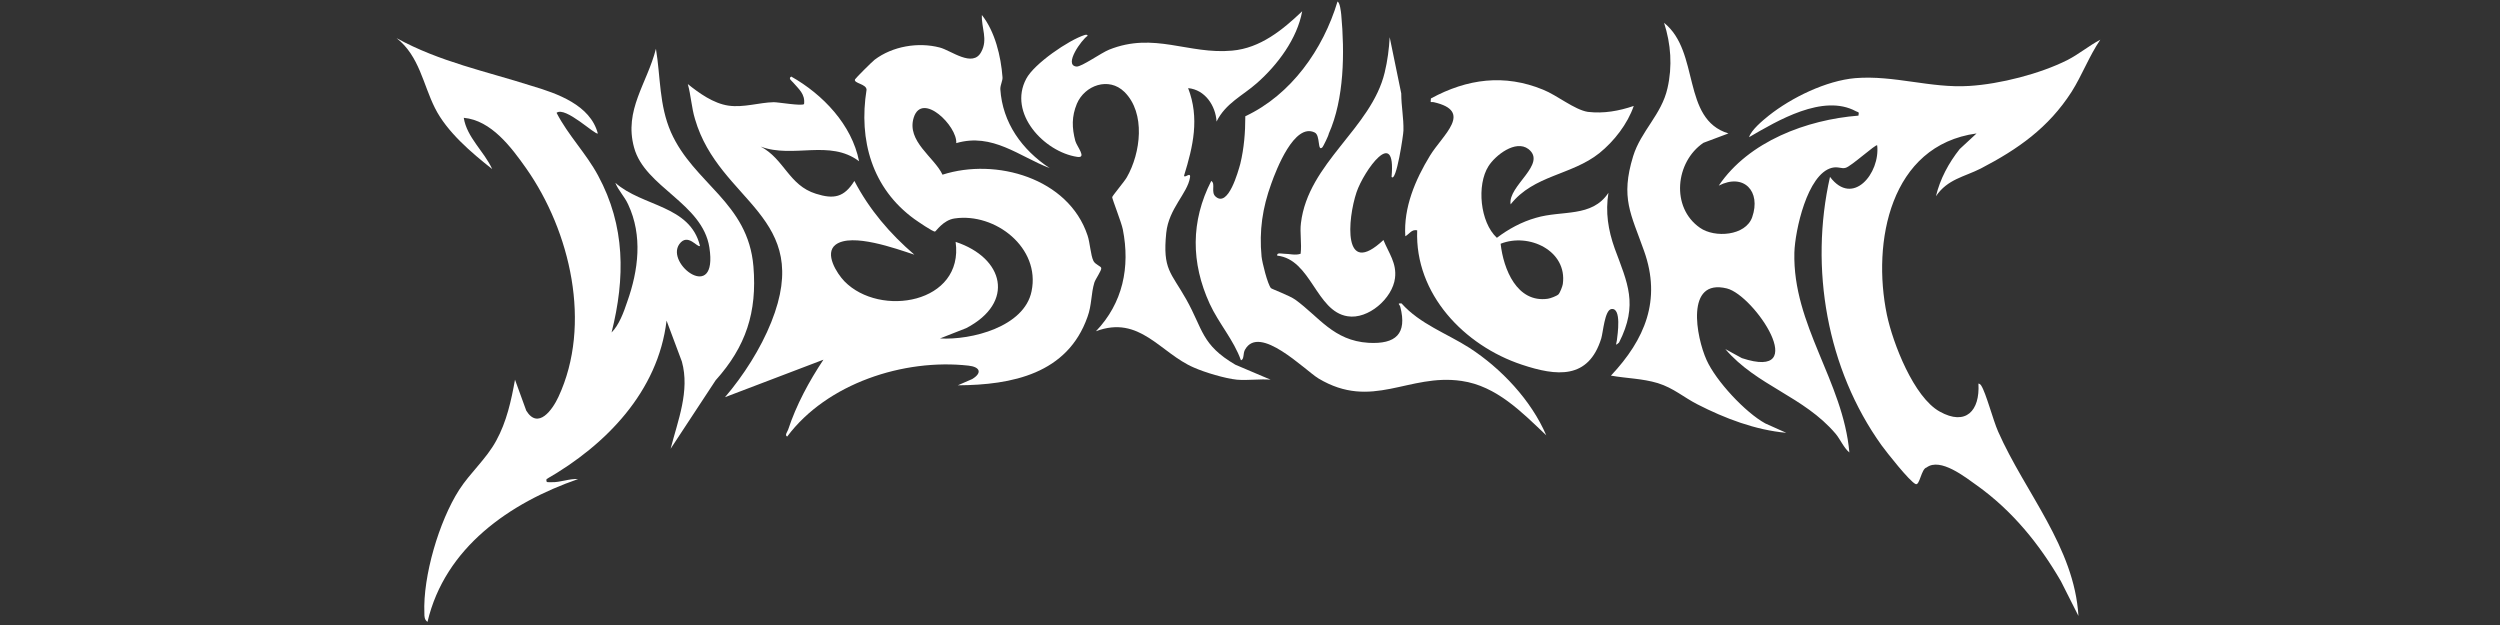
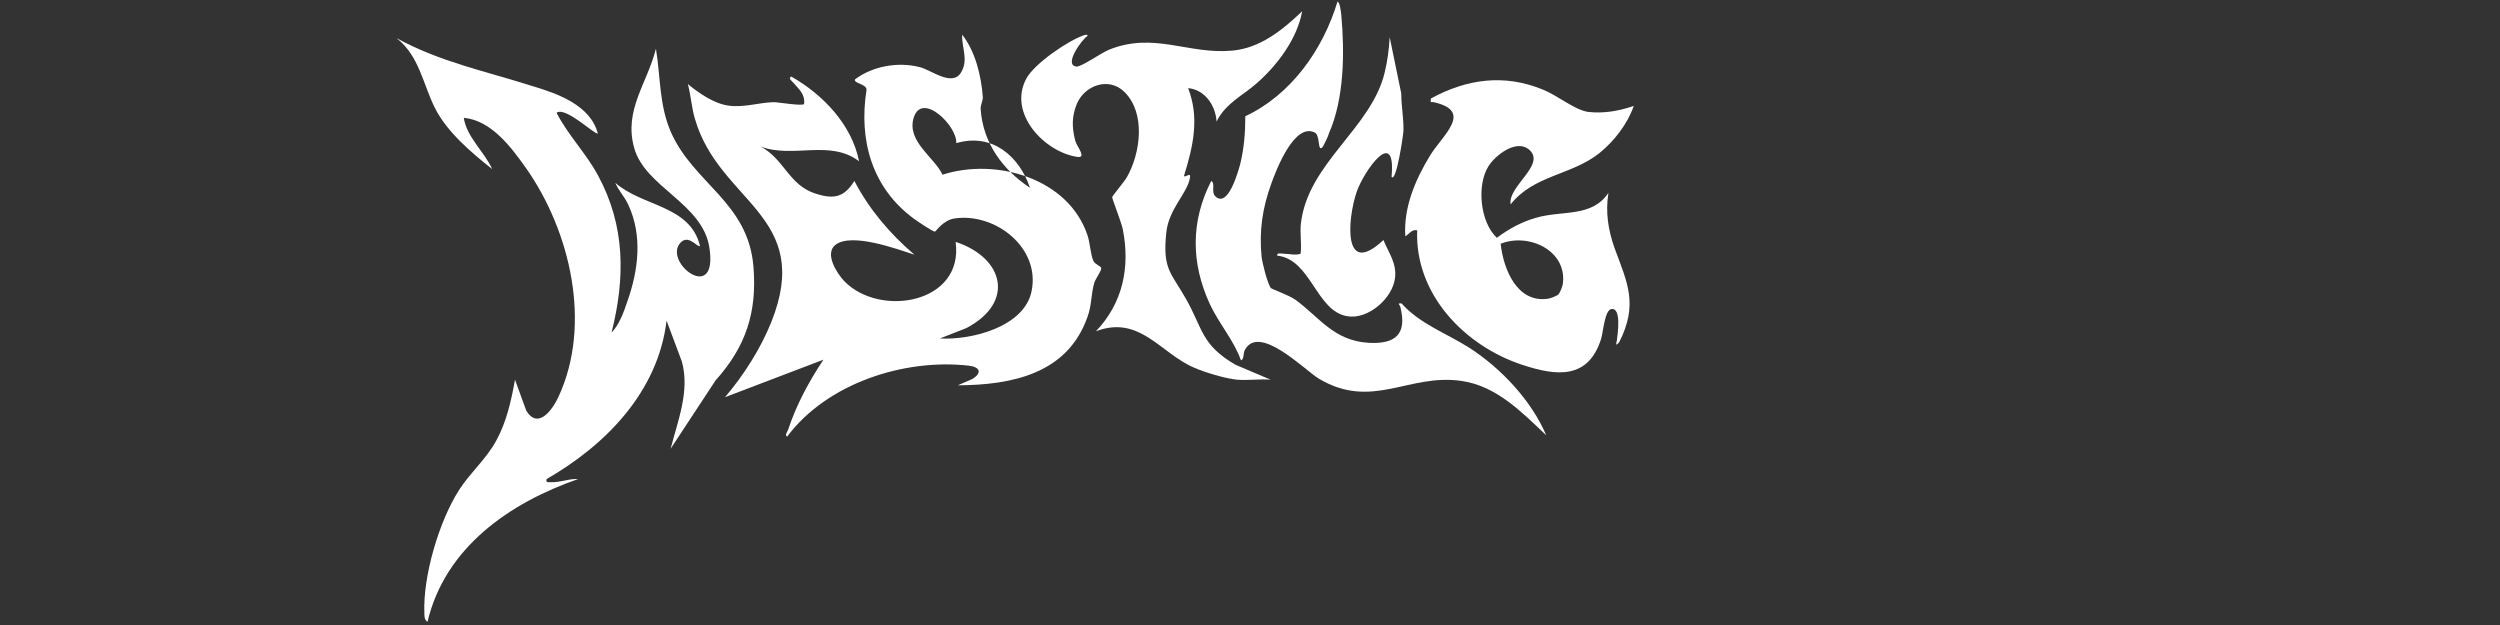
<svg xmlns="http://www.w3.org/2000/svg" xml:space="preserve" style="enable-background:new 0 0 800 200;" viewBox="0 0 800 200" y="0px" x="0px" id="Livello_1" version="1.1">
  <rect x="0" y="0" width="800" height="200" fill="#333333" stroke="none" />
  <style type="text/css">
	.st0{fill:none;}
	.st1{fill:#FFFFFF;}
</style>
  <rect height="1190.6" width="841.9" class="st0" y="-429" x="-16.1" />
  <rect height="1190.6" width="841.9" class="st0" y="-429" x="-16.1" />
-   <path d="M553.1,42.7l-8,3c-9,6.1-10.5,20.7-1.1,27.2c4.7,3.3,14.6,2.6,16.7-3.4c2.9-8.3-2.7-14.2-10.7-10.1  c9.6-14.2,28.2-21.1,44.7-22.4c0.3-1.4-0.1-1-0.8-1.4c-10.5-5.7-25.1,3-34.2,8.3c0.7-2.3,4.3-5.3,6.3-6.9c7.3-5.8,18.4-11.2,27.7-12  c12.4-1,24.2,3.3,36.5,2.5c9.8-0.6,22.7-3.9,31.4-8.3c3.7-1.9,6.9-4.6,10.5-6.5c-3.6,5.3-5.8,11.3-9.2,16.7  c-7.4,11.5-17.1,18.3-29,24.5c-5.3,2.7-10.7,3.4-14.4,8.9c1.3-5.5,4.1-10.7,7.6-15.1l5.4-5c-27.7,3.8-33.5,34.8-28.7,58  c1.9,9.1,8.6,26.4,16.9,31c8.4,4.7,12.9-0.3,12.4-8.9c0.1-0.2,0.8,0.3,0.9,0.6c1.5,2.3,3.8,11.1,5.4,14.7c8.6,19.5,24.4,37,25.7,59  l-5.6-11.1c-6.9-11.9-15.5-22.5-26.8-30.6c-3.8-2.7-11.8-9.1-16.2-5.8c-1.7,0.4-2.2,5.9-3.5,5.3c-1.9-0.8-9.3-10.2-10.9-12.4  c-17.5-24.4-23.1-56.7-16.5-85.9c7.3,9.7,16.1-1.2,15.1-10.1c-0.4-0.5-8.4,6.8-10.1,7.2c-1.3,0.4-2.4-0.5-4.4,0  c-7.9,2-11.8,20.2-12,27.1c-0.6,23.2,15.6,41.2,17.6,64c-1.8-1.5-2.9-4.2-4.4-6c-10.2-12-25.2-15.3-35.3-27.1l5.3,2.9  c22.4,7.4,4-20.1-4.8-22.3c-13.4-3.3-9.8,15.6-6.5,22.9c3,6.7,12.4,16.8,18.8,20.3l6.7,3c-9.9-0.9-19.6-4.6-28.4-9.1  c-4.5-2.3-7.6-5.2-12.7-6.8c-5-1.5-9.9-1.5-15-2.4c10.9-11.6,16.2-24.2,10.6-39.9c-4.2-11.9-7.6-16.9-3.5-30.3  c2.5-8.1,9.1-13.3,11-21.8c1.6-7,1.1-14.1-1.1-20.9C544.1,16.6,538,38.1,553.1,42.7" class="st1" />
-   <rect height="1190.6" width="841.9" class="st0" y="-429" x="-16.1" />
  <path d="M191.3,42.7c-0.7,0.7-10.4-8.8-13.2-6.6c3.7,7.2,9.5,13,13.3,20.1c8.7,16.1,8.7,32.7,4.3,50.2  c2.4-2.4,3.9-6.5,5-9.8c3.6-10.1,5-21.2,0.3-31.2c-1.2-2.6-3.1-4.4-4.1-6.9c8.7,7.7,23.9,7.1,27.1,20.2c-0.8,0.7-3.9-4.3-6.6-0.6  c-4.6,6.4,12.4,19.1,9.6,1.1c-2.2-14.2-20.7-19.3-24.1-32c-3.3-12,4.2-20.5,7-31.6c1.5,9.1,1,18,4.8,26.7  c7.3,16.5,24.7,22.4,26.4,43c1.2,14.6-2.4,25.6-12.1,36.4l-14.4,21.9c2.3-9,6.2-18.5,3.6-27.9l-4.9-13.1  c-2.7,22.7-19.4,39.8-38.4,50.7c-0.3,1.4,0.6,0.9,1.6,1c2.8,0.1,5.7-1.2,8.5-1c-21.9,7.6-42.6,21.9-48.2,45.7c-1-0.7-1-1.7-1-2.8  c-0.5-11.8,4.7-29.4,11.1-39.4c3.6-5.6,8.7-9.9,11.9-15.8c3.3-6,4.8-12.8,6-19.5l3.6,9.9c3.8,6.2,8.4-0.3,10.3-4.4  c10.8-23.2,3.8-53-10.3-73.1c-4.8-6.8-11.2-15.4-20-16.2c1,6.3,6.5,10.7,9.1,16.4c-6.6-5.2-14.5-11.9-18.3-19.5  c-3.8-7.5-5-16.7-12.3-22.4c13.8,7.6,28.6,10.6,43.3,15.3C178.3,29.9,188.9,33.6,191.3,42.7" class="st1" />
-   <rect height="1190.6" width="841.9" class="st0" y="-429" x="-16.1" />
  <path d="M522.8,33.9c-2,5.8-6.3,11.3-11,15.1c-8.9,7.1-21,7-28.4,16.4c-1-5.9,11.8-12.9,5.7-17.7  c-4.1-3.1-10.6,2-12.8,5.5c-3.8,6-2.7,17.9,2.7,22.9c3.7-2.8,7.9-5.1,12.5-6.4c8.4-2.5,17.9,0,23.2-8c-1,6.2-0.1,11.9,2,17.8  c4.1,11.1,7.6,17.9,1.4,30.1c-1.5,1.4-0.8,0.3-0.7-0.7c0.2-1.7,1.6-10.6-1.8-10c-2.1,0.4-2.6,7.4-3.2,9.4  c-4.1,13.2-14.3,12.1-25.4,8.4c-18.4-6.1-34.3-22.6-33.5-43c-1.8-0.4-2.5,1.2-3.8,1.9c-0.6-9.2,3.2-18.1,7.9-25.8  c4.1-6.7,14-14.2,1.2-17.1c-1-0.2-1.1,0.5-0.9-1.2c11.6-6.3,23.5-7.9,35.9-2.8c4.5,1.8,10,6.4,14.3,7.1  C513.2,36.4,518.1,35.5,522.8,33.9 M498.7,94.2c0.5-0.5,1.3-2.6,1.4-3.3c1.5-10.7-10.9-16.5-19.9-12.9c0.9,8.1,5.2,19,15.1,17.6  C496.1,95.5,498.2,94.7,498.7,94.2" class="st1" />
  <rect height="1190.6" width="841.9" class="st0" y="-429" x="-16.1" />
  <path d="M423.2,47.1c-1.7,1.7-0.6-3.8-2.5-4.7c-6.5-3.2-12.3,11.9-13.9,16.4c-2.8,7.7-3.9,15-3.1,23.3  c0.2,1.9,1.9,8.8,3,10.1c0.3,0.3,6,2.4,7.8,3.7c7.6,5.5,12.2,13.1,23.4,13.8c8.8,0.5,12.4-2.9,10.2-11.5c-0.2-0.8-1.2-1.2,0.4-1.1  c5.9,6.6,14.5,9.6,21.7,14.2c10.2,6.6,19.8,16.8,24.6,28c-7.7-7.3-15.9-15.8-27.1-17.4c-17-2.5-28.6,9.5-45.8-0.8  c-4.4-2.7-18.9-17.5-23.5-9.2c-0.7,1.2-0.2,3.1-1.3,3.4c-2.3-6.5-7.1-11.8-10-18.1c-6-13.1-6.1-26.4,0.5-39.3  c1.5,0.9-0.3,3.7,1.5,5.1c4,3.3,7.1-8.1,7.8-10.6c1.2-5,1.6-10,1.6-15.2c14.7-6.9,24.9-21.4,29.5-36.7c0.8,0.3,1.1,3.3,1.2,4.2  c1.1,12,1,26.9-4,38.1C425.2,43.3,423.4,46.9,423.2,47.1" class="st1" />
-   <rect height="1190.6" width="841.9" class="st0" y="-429" x="-16.1" />
  <path d="M416.3,71.4c2.3-19.3,22.5-30.3,26.8-48.2c0.9-3.7,1.4-7.6,1.6-11.3l3.7,18c0,4.1,0.8,7.8,0.7,11.9  c0,1.2-2.3,16.8-3.8,14.8c1.5-16.5-8.9-1.9-11.2,4.9c-2.9,8.6-4.5,27.6,8.6,15.3c1.7,4.2,4.3,7.4,3.7,12.2  c-0.8,6.5-8.6,13.3-15.2,12.2c-10.1-1.6-11.6-18.2-22.5-19.4c-0.2-1.1,1.5-0.6,2.2-0.6c1.8,0,3.6,0.6,5.3,0  C416.6,78,415.9,74.4,416.3,71.4" class="st1" />
  <rect height="1190.6" width="841.9" class="st0" y="-429" x="-16.1" />
-   <path d="M306,45.8c0.4-5.4-10.9-16.6-13.6-8.2c-2.4,7.6,6.6,12.7,9.2,18.3c17.1-5.5,40.3,1.1,46.4,19.4  c0.8,2.3,1,6.4,1.9,8.2c0.6,1.2,2.5,1.7,2.5,2.3c0.1,0.8-1.8,3.4-2.2,4.6c-1.1,3.6-0.8,7.2-2.2,11c-6.4,18.2-24.1,21.8-41.5,21.9  l4.6-2c3.3-2,2.5-3.9-1.2-4.3c-20.7-2.3-45.3,5.7-58,22.7c-0.9-0.4,0.1-1.6,0.3-2.2c2.6-7.9,6.7-15.5,11.3-22.4l-31.5,12  c5.9-6.9,11.4-15.5,14.8-24c13.7-34.2-16.6-38.2-24.4-65c-1.1-3.6-1.3-7.6-2.3-11.2c3.6,2.9,8.2,6.2,13,6.9c4.9,0.7,9.8-1,14.5-1.1  c1.5,0,9,1.3,9.7,0.6c0.4-3.2-1.7-4.8-3.5-6.9c-0.4-0.5-1.7-1.3-0.6-1.9c10.1,5.7,19.4,15.4,21.7,27.1c-9.4-7.1-21.1-0.8-31.5-4.7  c7.6,4,9,12.4,17.7,15.1c5.7,1.8,9,1.2,12.3-4.1c4.8,9.2,11.4,16.9,19.2,23.6c-5.8-1.9-20-7.1-25.2-3.2c-3.7,2.8,0.4,9.2,2.8,11.7  c11.4,11.7,38.3,7.1,35.6-12.6c15.5,5.1,19.1,19.4,3.4,27.6l-8.4,3.3c10,0.6,27-3.7,29.3-15.1c2.9-13.9-11.6-25.2-24.6-23.3  c-3.7,0.5-6,4.2-6.3,4.2c-0.7,0.1-5.6-3.3-6.6-4c-13.5-9.8-17.9-25.2-15.3-41.4c-0.1-1.9-4.2-2-3.7-3.3c0.2-0.4,5.5-5.7,6.3-6.3  c5.7-4.3,13.9-5.7,20.8-3.9c3.6,0.9,10.6,6.6,13.3,1.4c2.2-4,0-7.7,0.2-11.8c4.2,5.3,6.1,13.2,6.6,19.9c0.1,1.1-0.7,2.4-0.7,3.8  c0.7,10.8,6.9,19.4,15.8,25.3C326.2,50.1,317.6,42.4,306,45.8" class="st1" />
+   <path d="M306,45.8c0.4-5.4-10.9-16.6-13.6-8.2c-2.4,7.6,6.6,12.7,9.2,18.3c17.1-5.5,40.3,1.1,46.4,19.4  c0.8,2.3,1,6.4,1.9,8.2c0.6,1.2,2.5,1.7,2.5,2.3c0.1,0.8-1.8,3.4-2.2,4.6c-1.1,3.6-0.8,7.2-2.2,11c-6.4,18.2-24.1,21.8-41.5,21.9  l4.6-2c3.3-2,2.5-3.9-1.2-4.3c-20.7-2.3-45.3,5.7-58,22.7c-0.9-0.4,0.1-1.6,0.3-2.2c2.6-7.9,6.7-15.5,11.3-22.4l-31.5,12  c5.9-6.9,11.4-15.5,14.8-24c13.7-34.2-16.6-38.2-24.4-65c-1.1-3.6-1.3-7.6-2.3-11.2c3.6,2.9,8.2,6.2,13,6.9c4.9,0.7,9.8-1,14.5-1.1  c1.5,0,9,1.3,9.7,0.6c0.4-3.2-1.7-4.8-3.5-6.9c-0.4-0.5-1.7-1.3-0.6-1.9c10.1,5.7,19.4,15.4,21.7,27.1c-9.4-7.1-21.1-0.8-31.5-4.7  c7.6,4,9,12.4,17.7,15.1c5.7,1.8,9,1.2,12.3-4.1c4.8,9.2,11.4,16.9,19.2,23.6c-5.8-1.9-20-7.1-25.2-3.2c-3.7,2.8,0.4,9.2,2.8,11.7  c11.4,11.7,38.3,7.1,35.6-12.6c15.5,5.1,19.1,19.4,3.4,27.6l-8.4,3.3c10,0.6,27-3.7,29.3-15.1c2.9-13.9-11.6-25.2-24.6-23.3  c-3.7,0.5-6,4.2-6.3,4.2c-0.7,0.1-5.6-3.3-6.6-4c-13.5-9.8-17.9-25.2-15.3-41.4c-0.1-1.9-4.2-2-3.7-3.3c5.7-4.3,13.9-5.7,20.8-3.9c3.6,0.9,10.6,6.6,13.3,1.4c2.2-4,0-7.7,0.2-11.8c4.2,5.3,6.1,13.2,6.6,19.9c0.1,1.1-0.7,2.4-0.7,3.8  c0.7,10.8,6.9,19.4,15.8,25.3C326.2,50.1,317.6,42.4,306,45.8" class="st1" />
  <path d="M395.8,121.5c-3.8-0.4-10.2-2.3-13.8-3.9c-10.7-4.6-17.3-16.9-31.3-11.6c8.6-9,11-20.5,8.6-32.6  c-0.4-2.1-3.4-9.7-3.4-10.3c0-0.4,4-5.1,4.7-6.4c4.4-7.7,6.1-20.5-0.8-27.3c-5-4.9-12.7-2.1-15.2,3.8c-1.7,4.1-1.6,7.7-0.5,11.9  c0.5,1.8,3.8,5.6,0.6,5.1c-10.6-1.6-22.2-14-16.3-25c2.5-4.8,13.6-12.4,18.7-14c0.3-0.1,1-0.2,0.9,0.3c-1.8,1.1-7.8,9.4-3.5,9.8  c1.6,0.1,7.9-4.4,10.4-5.4c14.4-5.8,25.4,1.6,39.4,0.3c9-0.8,16.1-6.6,22.4-12.6c-1.6,8.8-7.9,17.2-14.5,23c-4.5,4-10,6.4-12.9,12.3  c-0.3-5.1-3.7-10.2-9.1-10.7c3.7,9.6,1.6,18.6-1.3,28c0.1,1,2.2-1.4,1.9,0.6c-0.8,5.1-6.8,9.9-7.6,17.7c-1.2,11.8,1.5,12.6,6.4,21.3  c5.4,9.6,4.8,14.5,15.7,20.9l11.3,4.8C403.3,121.2,399.3,121.8,395.8,121.5" class="st1" />
  <g>
</g>
  <rect height="1190.6" width="4.9" class="st0" y="-429" x="-21" />
  <g>
</g>
</svg>